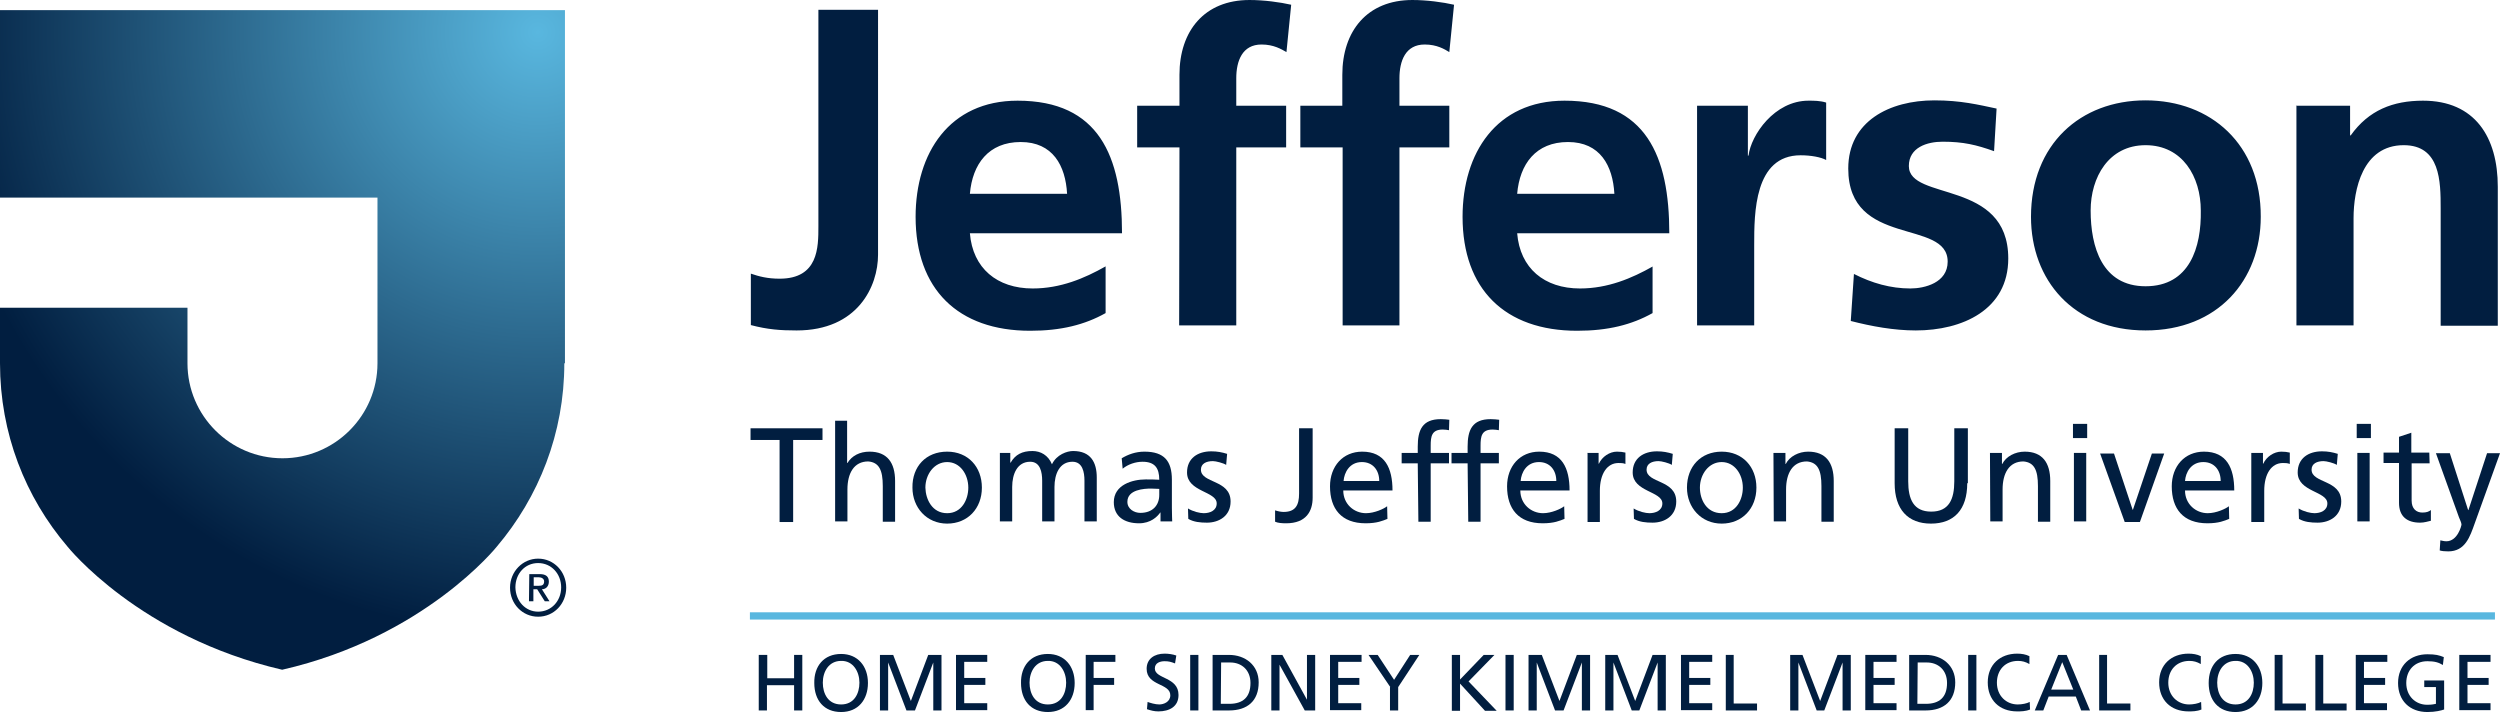
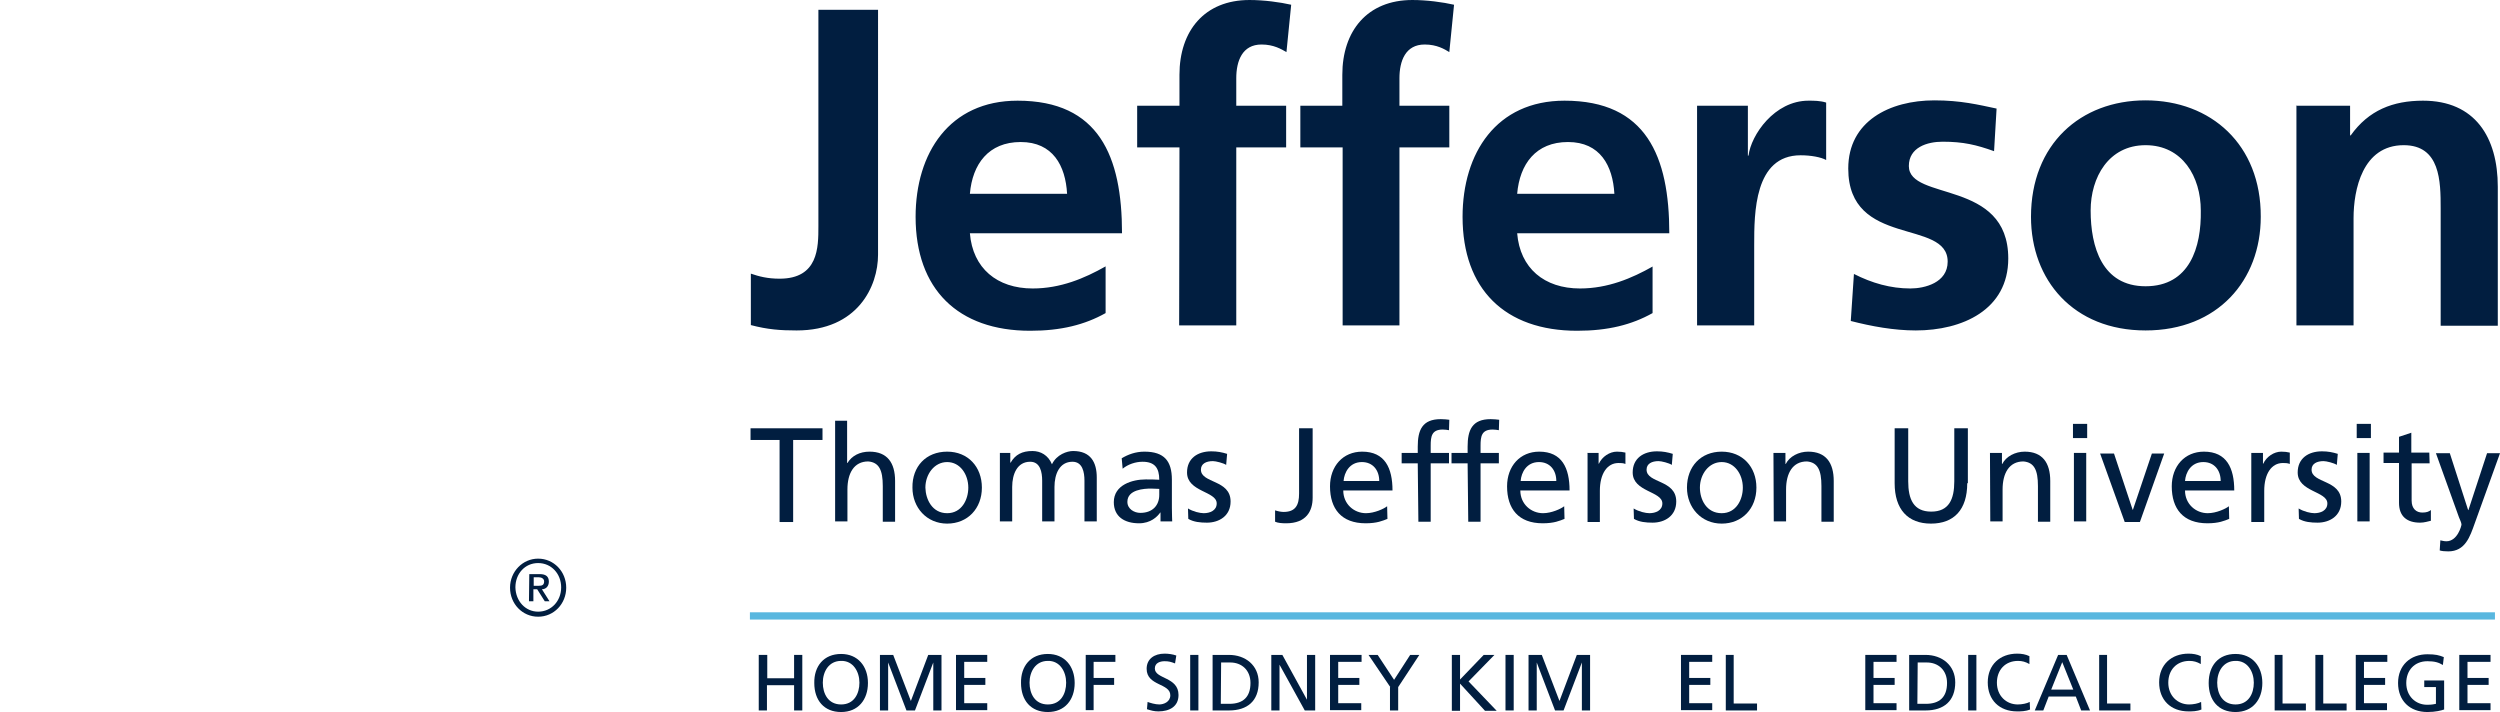
<svg xmlns="http://www.w3.org/2000/svg" id="Layer_1" data-name="Layer 1" width="792.1" height="225.6" viewBox="0 0 792.1 225.6">
  <defs>
    <style>
      .cls-1 {
        fill: #011e40;
      }

      .cls-2 {
        fill: #59b7df;
      }

      .cls-3 {
        fill: url(#radial-gradient);
      }
    </style>
    <radialGradient id="radial-gradient" cx="188.06" cy="-258.12" fx="188.06" fy="-258.12" r="195.19" gradientTransform="translate(-13.89 -242.73) scale(.98 -.98)" gradientUnits="userSpaceOnUse">
      <stop offset="0" stop-color="#59b7df" />
      <stop offset="1" stop-color="#011e40" />
    </radialGradient>
  </defs>
  <path class="cls-1" d="M727.4,33.5h17.2v9.4h.2c5.7-8,13.4-11,22.9-11,16.5,0,23.7,11.6,23.7,27.3v44h-18.1v-37.2c0-8.5-.1-20-11.7-20-13.1,0-15.9,14.2-15.9,23.1v34h-18.1V33.4l-.2,.1h0Zm-47.6,57.2c-13.8,0-17.4-12.5-17.4-24,0-10.5,5.7-20.7,17.4-20.7s17.5,10,17.5,20.7c.2,11.6-3.5,24-17.5,24Zm0-58.9c-20.6,0-36.3,13.9-36.3,36.9,0,20,13.4,36,36.3,36s36.5-15.9,36.5-36c.1-22.9-15.8-36.9-36.5-36.9Zm-47.2,2.6c-5.7-1.2-11.3-2.6-19.7-2.6-14.2,0-27.3,6.6-27.3,21.6,0,25.2,31.5,15.8,31.5,29.5,0,6.7-7.3,8.5-11.8,8.5-6.3,0-12.2-1.7-17.9-4.6l-1,14.9c6.6,1.7,13.7,3,20.6,3,14.7,0,29.3-6.5,29.3-22.8,0-25.2-31.5-18.1-31.5-29.3,0-5.9,5.8-7.7,10.7-7.7,6.6,0,10.7,1,16.3,3l.8-13.5Zm-94.9,68.7h18.1v-25.5c0-10,0-28.4,14.7-28.4,3.3,0,6.5,.6,8.1,1.5v-18.2c-1.9-.6-3.8-.6-5.6-.6-10.8,0-18.2,10.9-19,17.4h-.2v-15.8h-16.1V103.1h0Zm-57-41.7c.8-9.4,5.9-16.4,16.1-16.4s14.2,7.5,14.7,16.4h-30.8Zm43,23c-6.7,3.8-14.3,7-23.1,7-11.3,0-19-6.4-19.9-17.5h48.2c0-24.4-7.3-42-33.2-42-21.6,0-32.3,16.6-32.3,36.8,0,22.9,13.4,36.1,36.3,36.1,9.8,0,17.3-1.9,23.9-5.6v-14.8h.1Zm-98.4,18.7h18.1V46.7h15.8v-13.2h-15.8v-8.7c0-5.5,1.9-10.7,8-10.7,3.9,0,6.3,1.5,7.8,2.4l1.5-15c-3.5-.8-8.6-1.5-13.2-1.5-14.3,0-22.2,9.8-22.2,23.7v9.8h-13.3v13.2h13.4v56.4h-.1Zm-51.7,0h18.1V46.7h15.8v-13.2h-15.8v-8.7c0-5.5,1.9-10.7,8-10.7,3.9,0,6.3,1.5,7.9,2.4l1.5-15c-3.5-.8-8.6-1.5-13.2-1.5-14.3,0-22.2,9.8-22.2,23.7v9.8h-13.4v13.2h13.4l-.1,56.4h0Zm-66.3-41.7c.8-9.4,5.9-16.4,16.1-16.4s14.2,7.5,14.7,16.4h-30.8Zm43,23c-6.7,3.8-14.3,7-23.1,7-11.3,0-19-6.4-19.9-17.5h48.2c0-24.4-7.3-42-33.1-42-21.6,0-32.3,16.6-32.3,36.8,0,22.9,13.4,36.1,36.3,36.1,9.8,0,17.3-1.9,23.9-5.6v-14.7h0v-.1Zm-112.4,18.6c5.3,1.4,9.3,1.7,14.5,1.7,19.4,0,25.8-14,25.8-24V3.1h-18.9V71.7c0,6.7,0,16.6-12.3,16.6-3.8,0-6.5-.7-9.1-1.6v16.3h0Z" />
  <g>
    <path class="cls-1" d="M247.1,139.4h-9.3v-3.7h22.8v3.7h-9.3v26h-4.3v-26h.1Z" />
    <path class="cls-1" d="M264.5,133.3h3.9v13.4h.1c1.4-2.3,3.9-3.6,7-3.6,5.6,0,8.1,3.5,8.1,9.3v12.9h-3.9v-11.3c0-5.1-1.2-7.5-4.6-7.8-4.5,0-6.6,3.7-6.6,8.9v10.1h-3.9v-31.9h-.1Z" />
    <path class="cls-1" d="M300.1,143.1c6.6,0,11,4.8,11,11.4s-4.5,11.4-11,11.4-11-5.1-11-11.4c-.1-6.7,4.3-11.4,11-11.4Zm0,19.5c4.6,0,6.7-4.3,6.7-8.1,0-4.2-2.6-8.1-6.7-8.1s-6.9,3.9-6.9,8.1c.1,3.8,2.2,8.1,6.9,8.1Z" />
    <path class="cls-1" d="M316.4,143.5h3.7v3.1h.1c1.5-2.6,3.7-3.7,6.9-3.7,2.6,0,5,1.3,6.2,4.2,1.5-3.1,4.8-4.2,6.7-4.2,5.6,0,7.5,3.6,7.5,8.4v13.9h-3.9v-12.9c0-2.7-.6-6-3.8-6-4.1,0-5.7,3.9-5.7,8v10.9h-3.9v-12.9c0-2.7-.6-6-3.8-6-4.1,0-5.7,3.9-5.7,8v10.9h-3.9v-21.7h-.4Z" />
    <path class="cls-1" d="M355.4,145.2c2-1.2,4.4-2.1,7.2-2.1,6.3,0,8.7,3,8.7,8.9v8.9c0,2.4,.1,3.6,.1,4.3h-3.7v-2.8h-.1c-.9,1.3-3,3.4-6.7,3.4-4.6,0-8-2.1-8-6.7,0-5.5,5.9-7.2,10.1-7.2,1.6,0,2.7,0,4.3,.1,0-3.7-1.4-5.7-5.3-5.7-2.2,0-4.6,.8-6.3,2.2l-.3-3.3Zm11.9,9.7c-.8,0-1.7-.1-2.6-.1-2.2,0-7.5,.3-7.5,4.2,0,2.3,2.2,3.5,4.1,3.5,3.9,0,6-2.4,6-5.7v-1.9Z" />
    <path class="cls-1" d="M376.4,161.1c1.6,1,3.8,1.5,5,1.5,1.9,0,4.1-.8,4.1-3.1,0-3.9-9.4-3.6-9.4-9.8,0-4.5,3.4-6.7,7.7-6.7,1.9,0,3.4,.3,5,.8l-.3,3.5c-.9-.6-3.3-1.2-4.2-1.2-2.1,0-3.8,.8-3.8,2.7,0,4.4,9.4,3.1,9.4,10.1,0,4.6-3.7,6.7-7.5,6.7-2.1,0-4.2-.2-5.9-1.2l-.1-3.3Z" />
    <path class="cls-1" d="M404,161.7c.9,.3,1.9,.5,2.7,.5,3.8,0,4.9-2.2,4.9-5.8v-20.7h4.3v22c0,4.2-2,8.1-8.4,8.1-1.4,0-2.6-.1-3.5-.5v-3.6Z" />
    <path class="cls-1" d="M439.6,164.4c-1.5,.6-3.3,1.4-6.9,1.4-7.7,0-11.3-4.6-11.3-11.7,0-6.4,4.1-11,10.2-11,7.2,0,9.6,5.2,9.6,12.3h-15.6c0,4.3,3.4,7.2,7.2,7.2,2.7,0,5.7-1.4,6.7-2.2l.1,4h0Zm-2.6-12c0-3.4-2-6-5.5-6-3.9,0-5.6,3.3-5.8,6h11.3Z" />
    <path class="cls-1" d="M449.2,146.8h-5.1v-3.3h5.1v-2c0-5.2,1.4-8.7,7.3-8.7,1,0,1.9,.1,2.7,.2l-.1,3.3c-.5-.1-1.3-.2-2-.2-3.5,0-3.8,2.2-3.8,5.1v2.3h5.8v3.3h-5.8v18.5h-3.9l-.2-18.5h0Z" />
    <path class="cls-1" d="M465,146.8h-5.1v-3.3h5.1v-2c0-5.2,1.4-8.7,7.3-8.7,1,0,1.9,.1,2.7,.2l-.1,3.3c-.5-.1-1.3-.2-2-.2-3.5,0-3.8,2.2-3.8,5.1v2.3h5.8v3.3h-5.8v18.5h-3.9l-.2-18.5h0Z" />
    <path class="cls-1" d="M495.7,164.4c-1.5,.6-3.3,1.4-6.9,1.4-7.7,0-11.3-4.6-11.3-11.7,0-6.4,4.1-11,10.2-11,7.2,0,9.6,5.2,9.6,12.3h-15.6c0,4.3,3.4,7.2,7.2,7.2,2.7,0,5.7-1.4,6.7-2.2l.1,4h0Zm-2.6-12c0-3.4-2-6-5.5-6-3.9,0-5.6,3.3-5.8,6h11.3Z" />
    <path class="cls-1" d="M502.8,143.5h3.7v3.4h.1c1-2.2,3.4-3.8,5.7-3.8,1.2,0,1.7,.1,2.7,.3v3.6c-.7-.3-1.5-.3-2.2-.3-3.6,0-5.9,3.4-5.9,8.8v9.9h-3.9v-21.8l-.2-.1h0Z" />
    <path class="cls-1" d="M517.6,161.1c1.6,1,3.8,1.5,5,1.5,1.9,0,4.1-.8,4.1-3.1,0-3.9-9.4-3.6-9.4-9.8,0-4.5,3.4-6.7,7.7-6.7,1.9,0,3.4,.3,5,.8l-.3,3.5c-.9-.6-3.3-1.2-4.2-1.2-2.1,0-3.8,.8-3.8,2.7,0,4.4,9.4,3.1,9.4,10.1,0,4.6-3.7,6.7-7.5,6.7-2.1,0-4.2-.2-5.9-1.2l-.1-3.3Z" />
    <path class="cls-1" d="M545.5,143.1c6.6,0,11,4.8,11,11.4s-4.5,11.4-11,11.4-11-5.1-11-11.4c0-6.7,4.4-11.4,11-11.4Zm0,19.5c4.6,0,6.7-4.3,6.7-8.1,0-4.2-2.6-8.1-6.7-8.1s-6.9,3.9-6.9,8.1c0,3.8,2.1,8.1,6.9,8.1Z" />
    <path class="cls-1" d="M561.9,143.5h3.8v3.5h.1c1.2-2.4,4.1-3.9,7.1-3.9,5.6,0,8.1,3.5,8.1,9.3v12.9h-3.9v-11.3c0-5.1-1.2-7.5-4.6-7.8-4.5,0-6.6,3.7-6.6,8.9v10.1h-3.9l-.1-21.7h0Z" />
    <path class="cls-1" d="M623.3,153.1c0,8.4-4.2,12.8-11.5,12.8s-11.5-4.5-11.5-12.8v-17.4h4.3v16.8c0,5.7,1.7,9.6,7.3,9.6s7.3-3.9,7.3-9.6v-16.8h4.3v17.4h-.2Z" />
    <path class="cls-1" d="M630.5,143.5h3.8v3.5h.1c1.2-2.4,4.1-3.9,7.1-3.9,5.6,0,8.1,3.5,8.1,9.3v12.9h-3.9v-11.3c0-5.1-1.2-7.5-4.6-7.8-4.5,0-6.6,3.7-6.6,8.9v10.1h-3.9l-.1-21.7h0Z" />
    <path class="cls-1" d="M661.3,138.8h-4.5v-4.5h4.5v4.5Zm-4.2,4.7h3.9v21.7h-3.9v-21.7Z" />
    <path class="cls-1" d="M678,165.4h-4.8l-7.8-21.7h4.4l5.9,17.8h.1l6-17.8h3.9l-7.7,21.7Z" />
    <path class="cls-1" d="M706.3,164.4c-1.5,.6-3.3,1.4-6.9,1.4-7.7,0-11.3-4.6-11.3-11.7,0-6.4,4.1-11,10.2-11,7.2,0,9.6,5.2,9.6,12.3h-15.6c0,4.3,3.4,7.2,7.2,7.2,2.7,0,5.7-1.4,6.7-2.2l.1,4h0Zm-2.7-12c0-3.4-2-6-5.5-6-3.9,0-5.6,3.3-5.8,6h11.3Z" />
    <path class="cls-1" d="M713.3,143.5h3.7v3.4h.1c1-2.2,3.4-3.8,5.7-3.8,1.2,0,1.7,.1,2.7,.3v3.6c-.7-.3-1.5-.3-2.2-.3-3.6,0-5.9,3.4-5.9,8.8v9.9h-4.1v-21.9Z" />
    <path class="cls-1" d="M728.3,161.1c1.6,1,3.8,1.5,5,1.5,1.9,0,4.1-.8,4.1-3.1,0-3.9-9.4-3.6-9.4-9.8,0-4.5,3.4-6.7,7.7-6.7,1.9,0,3.4,.3,5,.8l-.3,3.5c-.9-.6-3.3-1.2-4.2-1.2-2.1,0-3.8,.8-3.8,2.7,0,4.4,9.4,3.1,9.4,10.1,0,4.6-3.7,6.7-7.5,6.7-2.1,0-4.2-.2-5.9-1.2l-.1-3.3Z" />
    <path class="cls-1" d="M751.2,138.8h-4.5v-4.5h4.5v4.5Zm-4.3,4.7h3.9v21.7h-3.9v-21.7Z" />
    <path class="cls-1" d="M769.8,146.8h-5.7v11.8c0,2.6,1.5,3.8,3.4,3.8,1.3,0,2.1-.3,2.7-.8v3.4c-.9,.2-2.1,.6-3.4,.6-4.2,0-6.7-2-6.7-6.3v-12.6h-4.9v-3.3h4.9v-5l3.9-1.3v6.3h5.7l.1,3.4h0Z" />
    <path class="cls-1" d="M773.2,171.2c.5,.1,1.2,.3,1.9,.3,3.6,0,4.8-5,4.8-5.3,0-.5-.5-1.6-.8-2.3l-7.3-20.3h4.4l5.8,18h.1l5.9-18h4.1l-8,22.2c-1.5,4.2-3,8.9-8.4,8.9-1.3,0-2-.1-2.7-.3l.2-3.2Z" />
  </g>
  <g>
    <path class="cls-1" d="M240.5,207.5h2.6v7.4h8.5v-7.4h2.6v17.6h-2.6v-8h-8.6v8h-2.6v-17.6h.1Z" />
    <path class="cls-1" d="M266.5,207.2c5.3,0,8.5,3.9,8.5,9.2s-3.1,9.2-8.5,9.2-8.5-3.7-8.5-9.2c-.1-5.3,3-9.2,8.5-9.2Zm0,16c4.1,0,5.8-3.4,5.8-6.9s-2-7-5.8-6.9c-3.9,0-5.8,3.4-5.8,6.9s1.7,6.9,5.8,6.9Z" />
    <path class="cls-1" d="M278.8,207.5h4.2l5.6,14.6,5.5-14.6h4.2v17.6h-2.6v-15.2h0l-5.8,15.2h-2.7l-5.8-15.2h0v15.2h-2.6v-17.6h0Z" />
    <path class="cls-1" d="M302.9,207.5h9.9v2.2h-7.3v5.1h6.7v2.2h-6.7v5.8h7.3v2.2h-9.9v-17.5Z" />
    <path class="cls-1" d="M332,207.2c5.3,0,8.5,3.9,8.5,9.2s-3.1,9.2-8.5,9.2-8.5-3.7-8.5-9.2c-.1-5.3,3-9.2,8.5-9.2Zm0,16c4.1,0,5.8-3.4,5.8-6.9s-2-7-5.8-6.9c-3.9,0-5.8,3.4-5.8,6.9s1.7,6.9,5.8,6.9Z" />
    <path class="cls-1" d="M344,207.5h9.4v2.2h-6.9v5.1h6.5v2.2h-6.5v8h-2.5v-17.5Z" />
    <path class="cls-1" d="M372.3,210.2c-1.3-.5-2-.7-3.3-.7-1.4,0-3.1,.5-3.1,2.3,0,3.4,7.5,2.6,7.5,8.4,0,3.7-2.9,5.2-6.4,5.2-1.3,0-2.4-.3-3.6-.7l.2-2.3c.8,.3,2.4,.8,3.7,.8,1.4,0,3.5-.8,3.5-2.9,0-3.9-7.5-2.9-7.5-8.4,0-3.1,2.4-4.8,5.7-4.8,1.2,0,2.6,.2,3.7,.6l-.4,2.5Z" />
    <path class="cls-1" d="M377.1,207.5h2.6v17.6h-2.6v-17.6Z" />
    <path class="cls-1" d="M384.2,207.5h5.2c5.2,0,9.4,3.3,9.4,8.7,0,5.9-3.6,8.9-9.4,8.9h-5.2v-17.6Zm2.6,15.5h2.7c4.3,0,6.7-2.1,6.7-6.6,0-4.1-2.8-6.5-6.4-6.5h-2.9l-.1,13.1h0Z" />
    <path class="cls-1" d="M402.8,207.5h3.5l7.8,14.2h0v-14.2h2.6v17.6h-3.3l-8-14.5h0v14.5h-2.6v-17.6h0Z" />
    <path class="cls-1" d="M421.5,207.5h9.9v2.2h-7.4v5.1h6.7v2.2h-6.7v5.8h7.3v2.2h-9.9v-17.5h.1Z" />
    <path class="cls-1" d="M440.5,217.7l-6.9-10.2h2.9l5.2,7.9,5.1-7.9h2.9l-6.7,10.2v7.4h-2.6v-7.4h.1Z" />
    <path class="cls-1" d="M460,207.5h2.6v7.8l7.5-7.8h3.4l-8.2,8.4,8.9,9.3h-3.7l-7.9-8.6v8.6h-2.6v-17.7Z" />
    <path class="cls-1" d="M477,207.5h2.6v17.6h-2.6v-17.6Z" />
    <path class="cls-1" d="M484.3,207.5h4.2l5.6,14.6,5.5-14.6h4.2v17.6h-2.6v-15.2h0l-5.8,15.2h-2.7l-5.8-15.2h0v15.2h-2.6v-17.6h0Z" />
-     <path class="cls-1" d="M508.3,207.5h4.2l5.6,14.6,5.5-14.6h4.2v17.6h-2.6v-15.2h0l-5.8,15.2h-2.4l-5.8-15.2h0v15.2h-2.6v-17.6h-.3Z" />
    <path class="cls-1" d="M532.6,207.5h9.9v2.2h-7.3v5.1h6.7v2.2h-6.7v5.8h7.3v2.2h-9.9v-17.5Z" />
    <path class="cls-1" d="M546.7,207.5h2.6v15.4h7.4v2.2h-9.9v-17.6h-.1Z" />
-     <path class="cls-1" d="M566.9,207.5h4.2l5.6,14.6,5.5-14.6h4.2v17.6h-2.6v-15.2h0l-5.8,15.2h-2.4l-5.8-15.2h0v15.2h-2.6v-17.6h-.3Z" />
    <path class="cls-1" d="M591,207.5h9.9v2.2h-7.3v5.1h6.7v2.2h-6.7v5.8h7.3v2.2h-9.9v-17.5Z" />
    <path class="cls-1" d="M604.9,207.5h5.2c5.2,0,9.4,3.3,9.4,8.7,0,5.9-3.6,8.9-9.4,8.9h-5.2v-17.6Zm2.6,15.5h2.7c4.3,0,6.7-2.1,6.7-6.6,0-4.1-2.8-6.5-6.4-6.5h-2.9l-.1,13.1h0Z" />
    <path class="cls-1" d="M623.6,207.5h2.6v17.6h-2.6v-17.6Z" />
    <path class="cls-1" d="M643,210.4c-1.2-.7-2.3-1-3.6-1-4.1,0-6.7,2.9-6.7,6.9,0,4.2,3,6.9,6.6,6.9,1.3,0,2.9-.3,3.8-.8l.1,2.4c-1.4,.6-3,.6-4.1,.6-5.6,0-9.3-3.6-9.3-9.2s3.9-9.1,9.3-9.1c1.4,0,2.7,.2,3.9,.8v2.5Z" />
    <path class="cls-1" d="M652.1,207.5h2.7l7.4,17.6h-2.8l-1.7-4.4h-8.6l-1.7,4.4h-2.7l7.4-17.6Zm1.3,2.3l-3.5,8.7h7l-3.5-8.7Z" />
    <path class="cls-1" d="M665,207.5h2.6v15.4h7.4v2.2h-9.9v-17.6h-.1Z" />
    <path class="cls-1" d="M697.3,210.4c-1.2-.7-2.3-1-3.6-1-4.1,0-6.7,2.9-6.7,6.9,0,4.2,3,6.9,6.6,6.9,1.3,0,2.9-.3,3.8-.8l.1,2.4c-1.4,.6-3,.6-4.1,.6-5.6,0-9.3-3.6-9.3-9.2s3.9-9.1,9.3-9.1c1.4,0,2.7,.2,3.9,.8v2.5Z" />
    <path class="cls-1" d="M708.3,207.2c5.3,0,8.5,3.9,8.5,9.2s-3.1,9.2-8.5,9.2-8.5-3.7-8.5-9.2,3.1-9.2,8.5-9.2Zm0,16c4.1,0,5.8-3.4,5.8-6.9s-2-7-5.8-6.9c-3.9,0-5.8,3.4-5.8,6.9s1.7,6.9,5.8,6.9Z" />
    <path class="cls-1" d="M720.6,207.5h2.6v15.4h7.4v2.2h-9.9v-17.6h-.1Z" />
    <path class="cls-1" d="M733.5,207.5h2.6v15.4h7.4v2.2h-9.9v-17.6h-.1Z" />
    <path class="cls-1" d="M746.5,207.5h9.9v2.2h-7.4v5.1h6.7v2.2h-6.7v5.8h7.3v2.2h-9.9v-17.5h.1Z" />
    <path class="cls-1" d="M774,210.7c-1.3-.8-2.6-1.2-4.9-1.2-4.1,0-6.7,2.9-6.7,6.9,0,4.2,3,6.9,6.6,6.9,1.7,0,2.2-.2,2.8-.3v-5.3h-3.7v-2.1h6.3v9.2c-.9,.3-2.7,.8-5.3,.8-5.6,0-9.3-3.6-9.3-9.2s3.9-9.1,9.3-9.1c2.6,0,3.7,.3,5.2,.9l-.3,2.5Z" />
    <path class="cls-1" d="M779.2,207.5h9.9v2.2h-7.3v5.1h6.7v2.2h-6.7v5.8h7.3v2.2h-9.9v-17.5Z" />
  </g>
  <rect class="cls-2" x="237.6" y="194" width="552.9" height="2.3" />
-   <path class="cls-3" d="M178.8,115.1c0,22.2-8.1,42.4-21.4,58.1,0,0-22.9,28.7-68,39-45.3-10.5-68-39-68-39C8,157.5,0,137.3,0,115.1v-17.6H59.4v17.6c0,16.6,13.5,30.1,30.1,30.1s30.1-13.5,30.1-30.1V62.6H0V3.2H179V115.1h-.2Z" />
  <path class="cls-1" d="M170.5,177c5,0,8.9,4.1,8.9,9.2s-3.9,9.2-8.9,9.2-8.9-4.1-8.9-9.2,4-9.2,8.9-9.2Zm0,16.8c4.2,0,7.3-3.4,7.3-7.7s-3.1-7.7-7.3-7.7-7.2,3.4-7.2,7.7c.1,4.4,3.2,7.7,7.2,7.7Zm-2.8-11.9h3.3c2,0,2.9,.8,2.9,2.4,0,1.4-.9,2.4-2.2,2.4l2.4,3.8h-1.5l-2.4-3.8h-1.2v3.8h-1.4l.1-8.6h0Zm1.4,3.7h1.6c1,0,1.7-.2,1.7-1.4,0-.9-.9-1.3-1.7-1.3h-1.6v2.7Z" />
</svg>